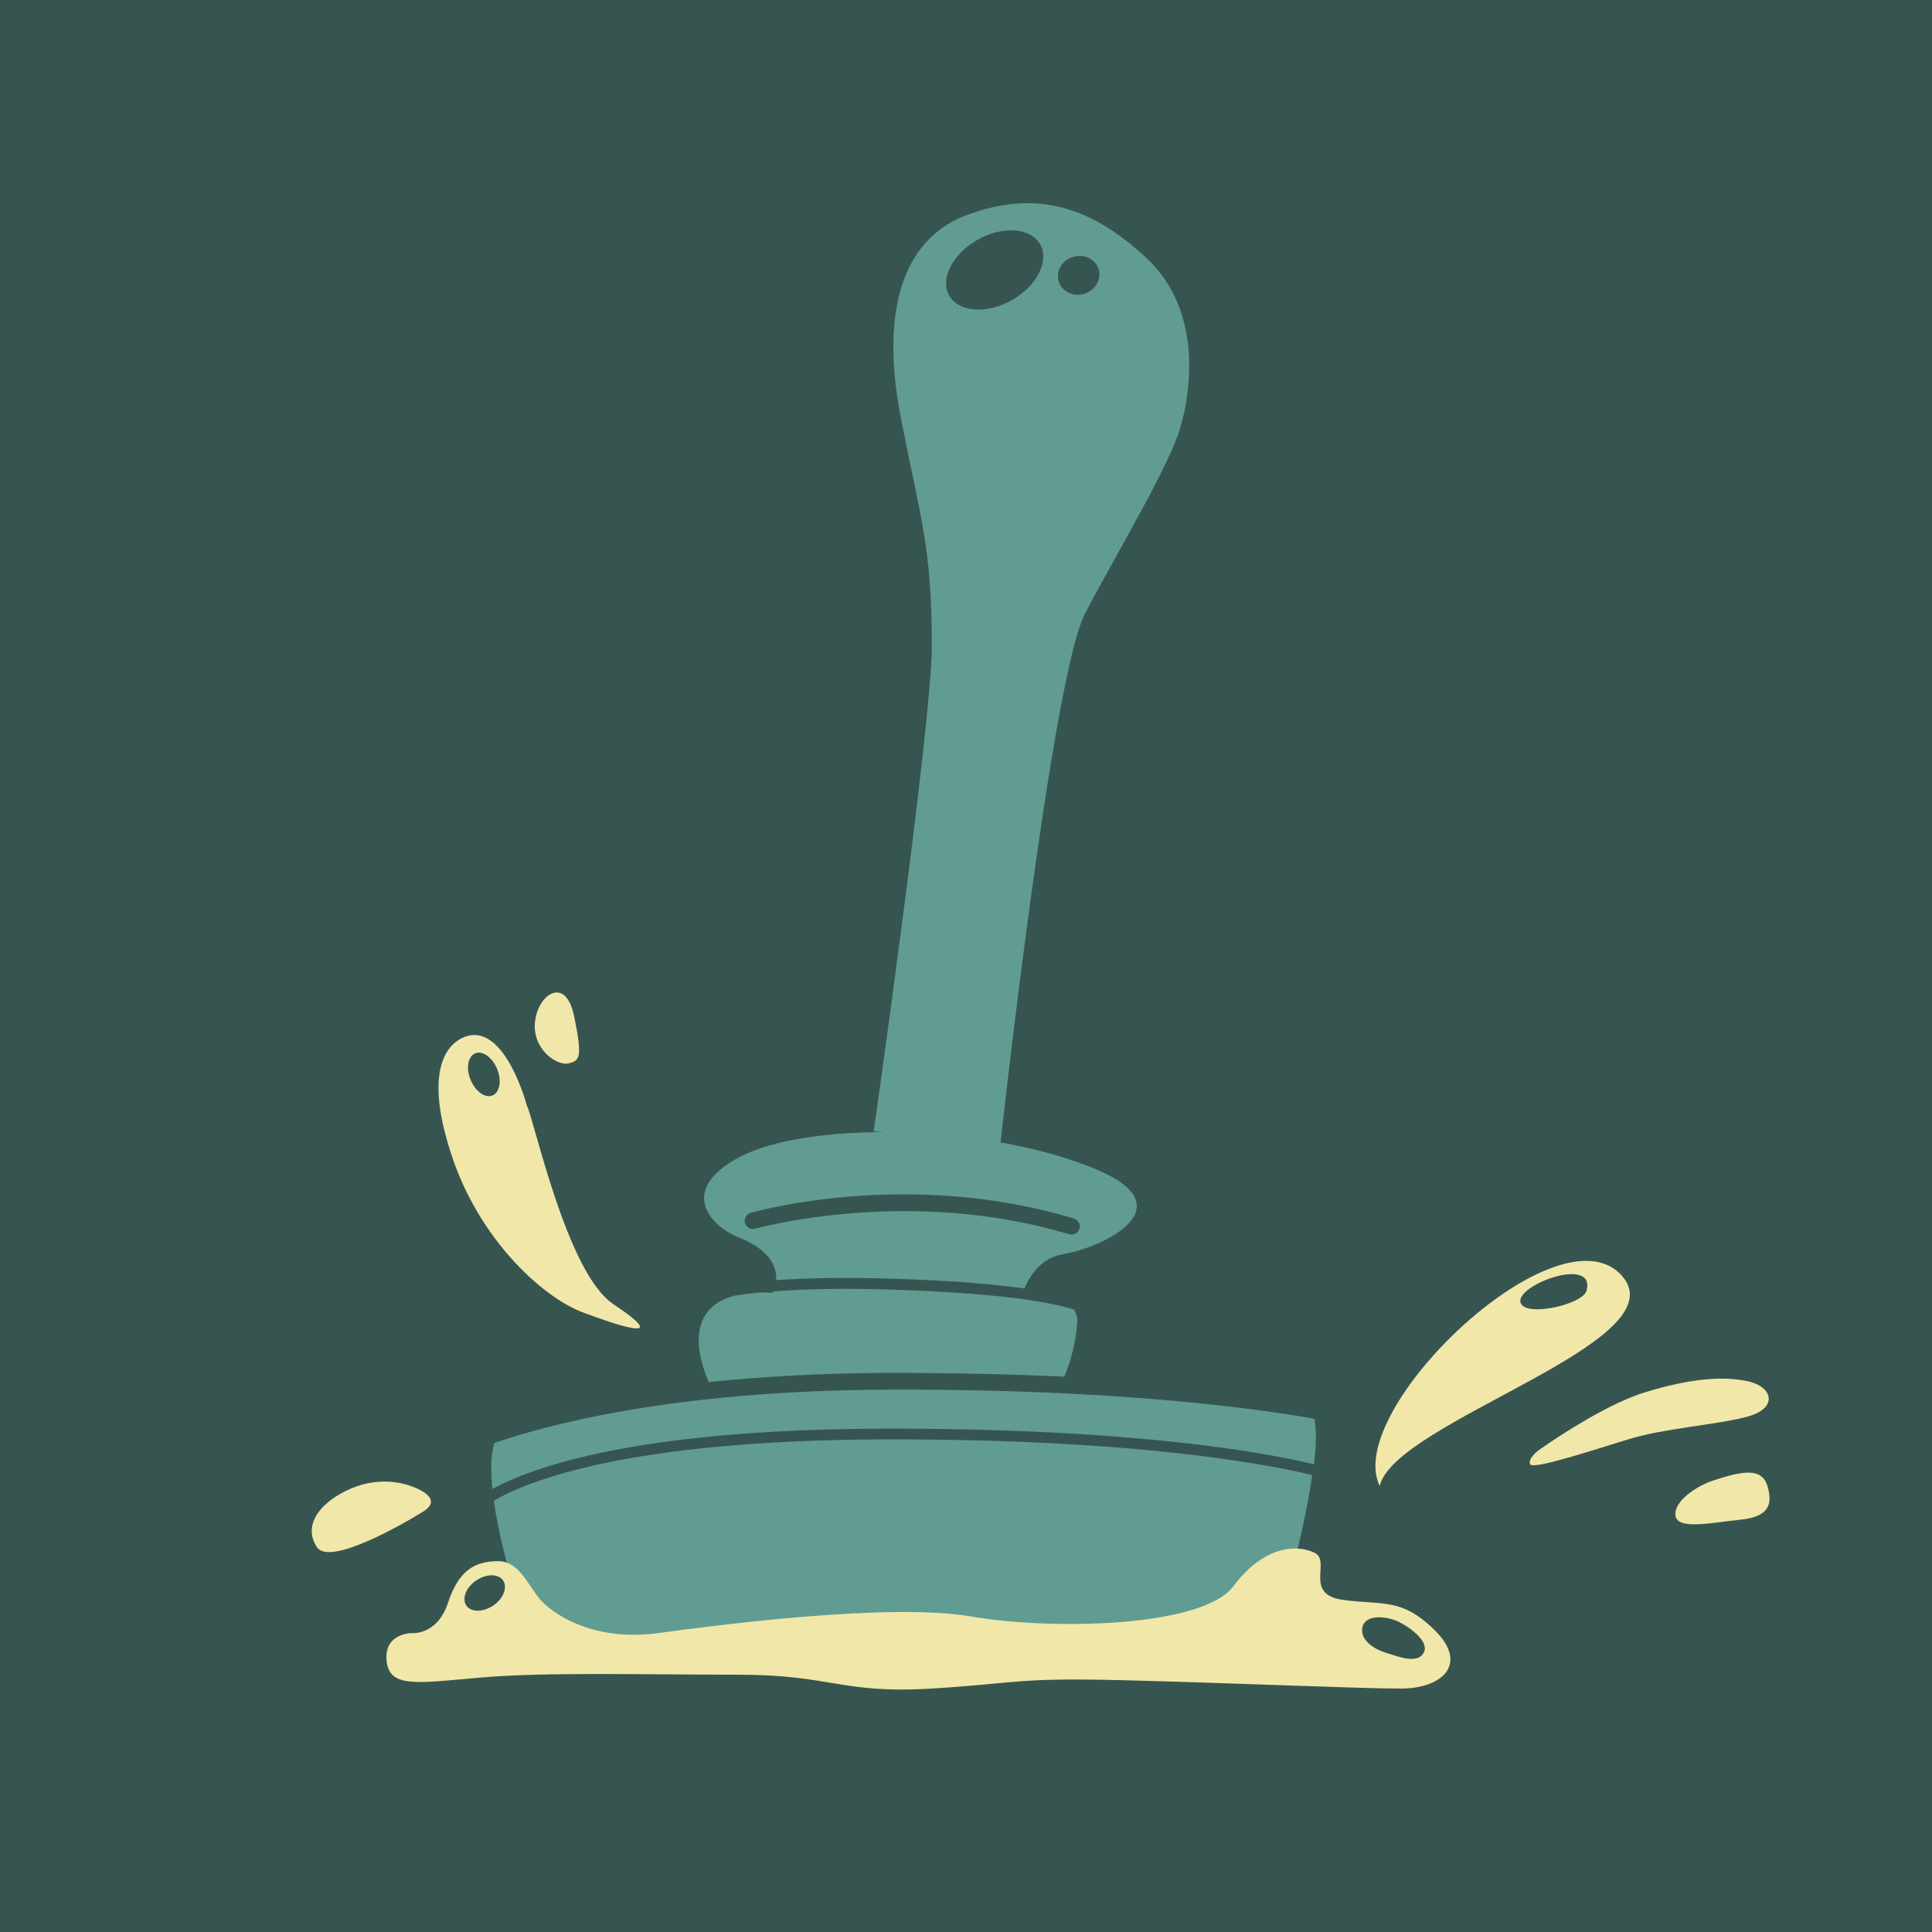
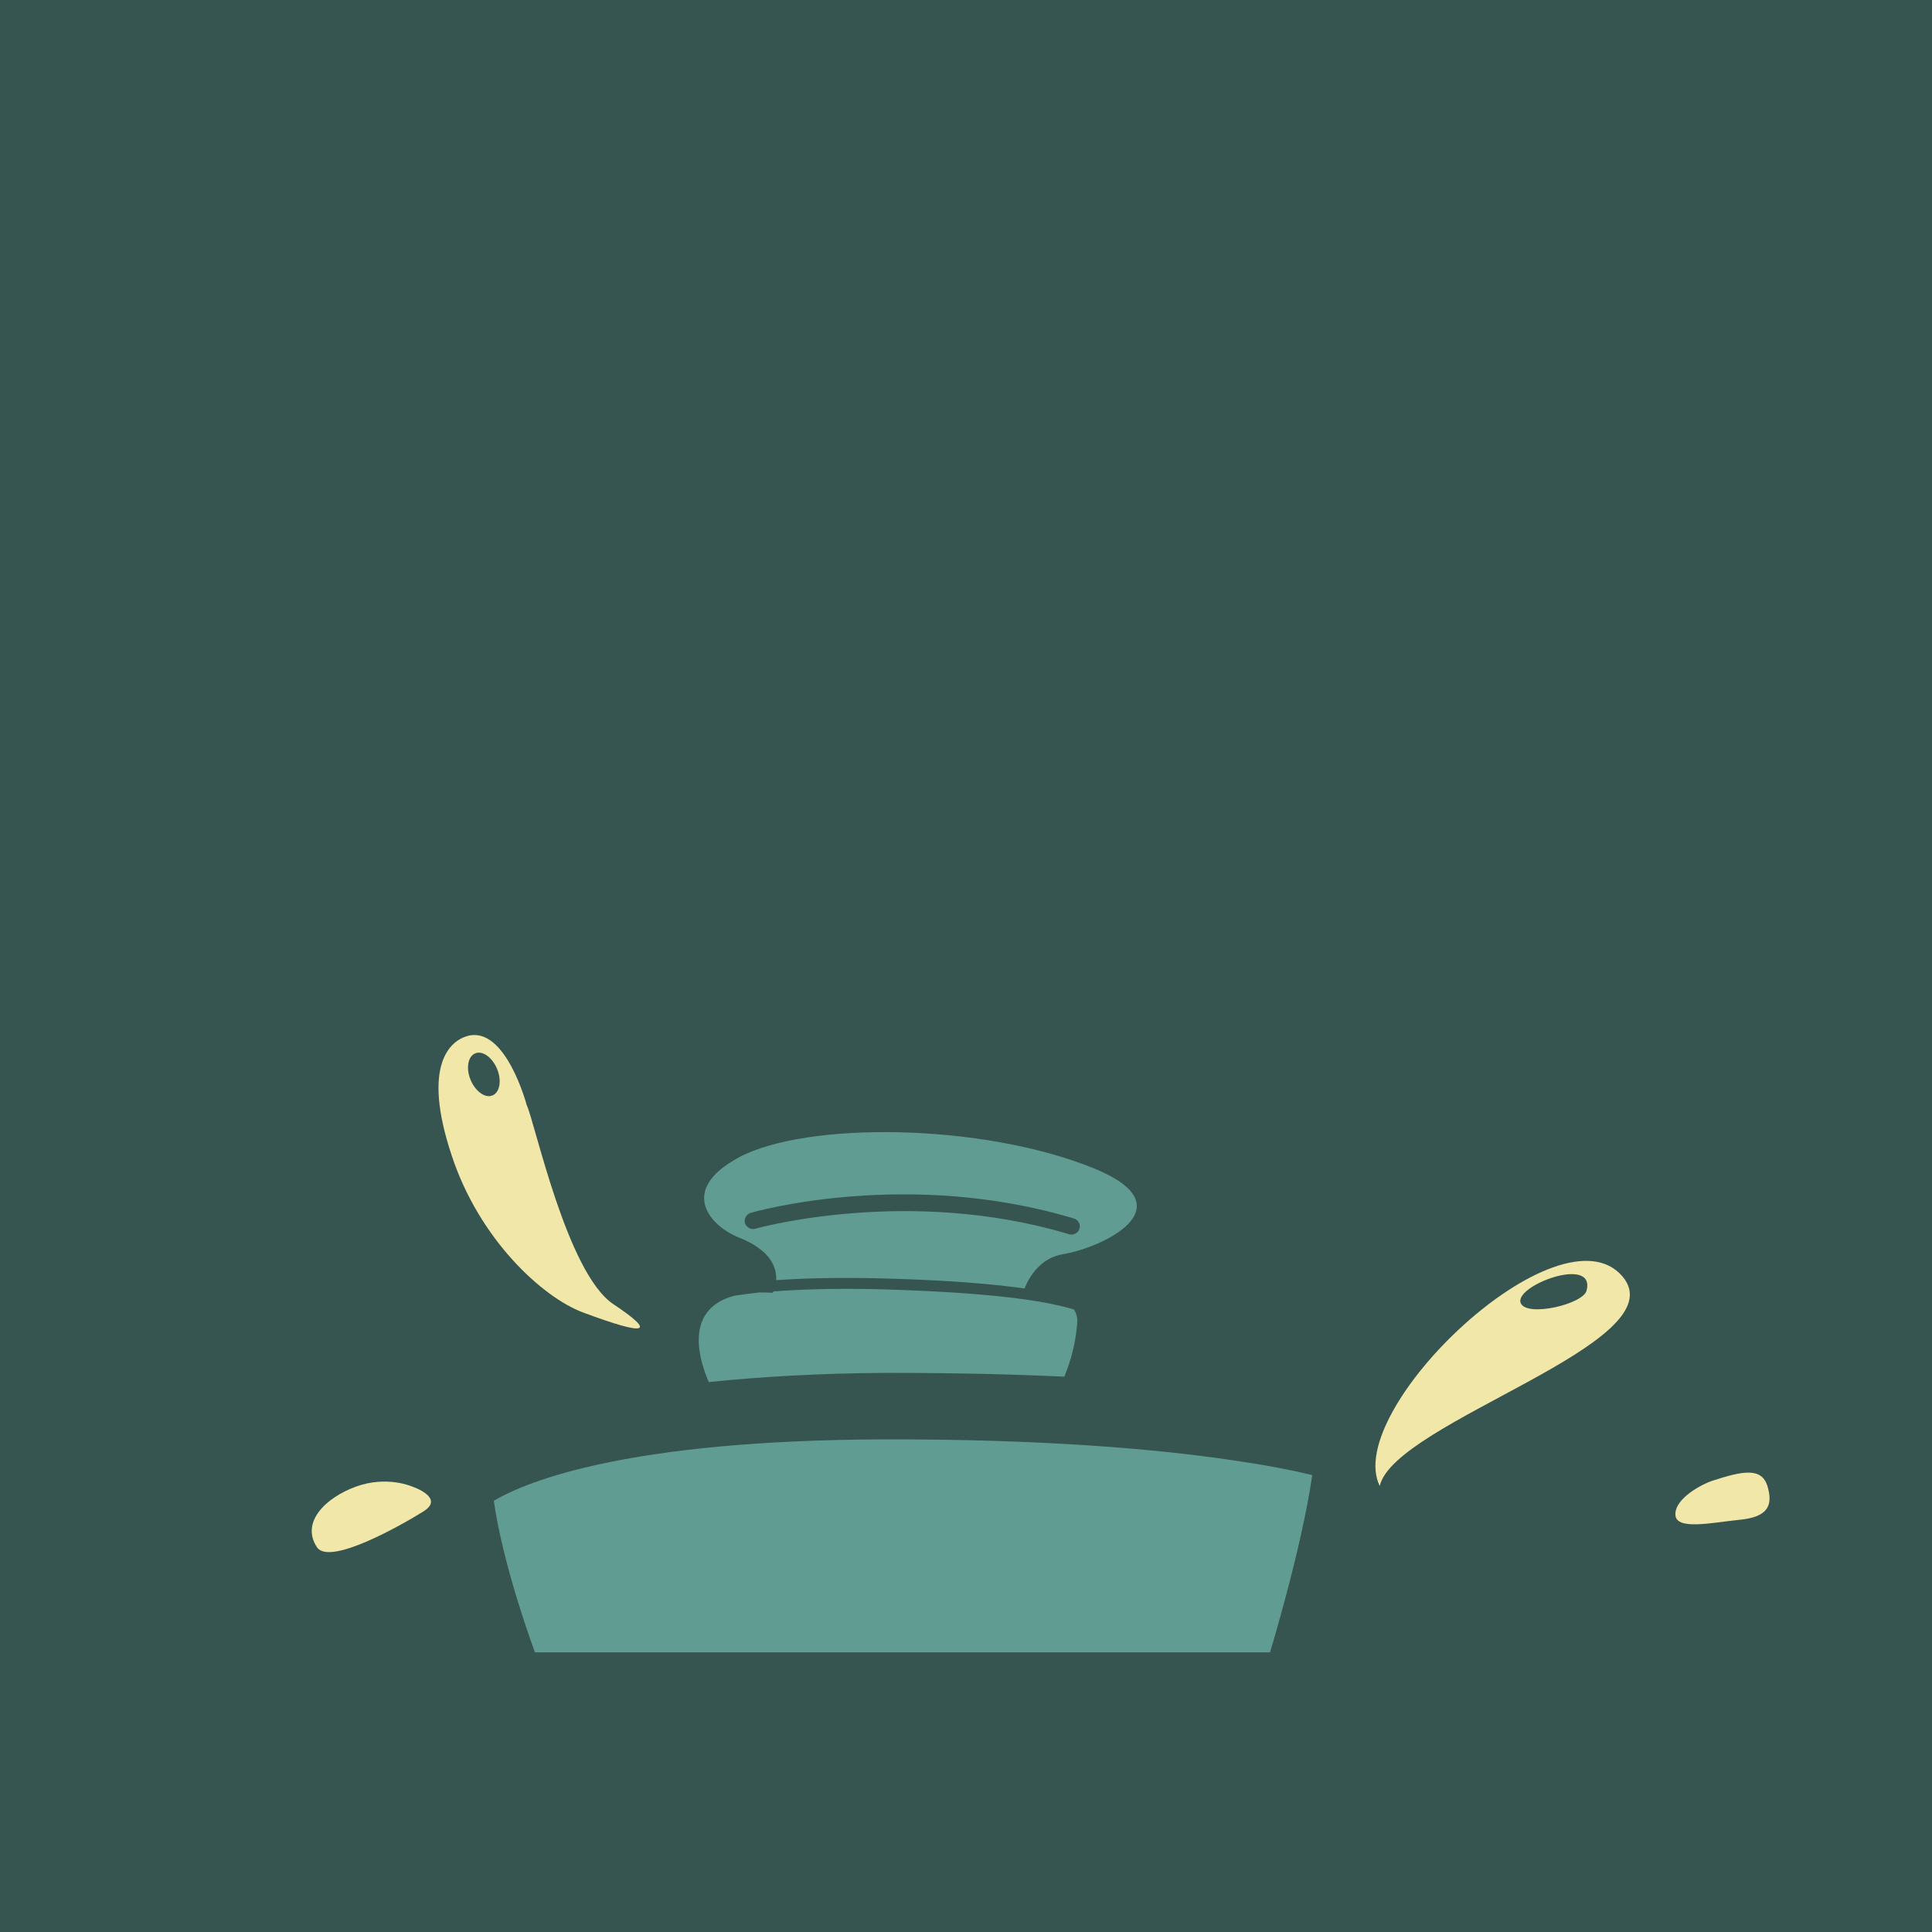
<svg xmlns="http://www.w3.org/2000/svg" id="Layer_2" viewBox="0 0 1080 1080">
  <rect width="1080" height="1080" fill="#375550" />
-   <path d="m641.25,144.61c-34.36-32.45-65.56-37.1-100.01-24.7-34.95,12.5-49.96,51.05-37.52,114.39,10.86,55.7,17.18,71.1,17.18,126.79,0,43.3-32.48,271.31-32.48,271.31l70.89,6.2s28.63-260.46,47.39-296.01c18.76-35.55,46.8-81.94,53.12-103.54s11.85-65.67-18.56-94.44Zm-75.43,23.05c-14.02,8.04-29.62,6.97-35.15-2.32-5.33-9.3,1.58-23.15,15.6-31.19,14.02-8.04,29.62-6.97,35.15,2.32,5.33,9.2-1.58,23.25-15.6,31.19Zm40.78-3.58c-6.12,2.13-12.64-.77-14.61-6.3-2.07-5.52,1.28-11.91,7.4-14.04s12.64.77,14.61,6.3c2.07,5.52-1.28,11.82-7.4,14.04Z" fill="#619c93" />
  <path d="m594.94,769.56c1.38-3.39,6.02-14.34,7.21-29.83.3-3.29-.49-5.71-1.88-7.75-2.57-.77-5.53-1.55-8.98-2.32-19.35-4.36-48.18-7.07-85.99-8.52-31.69-1.26-55.29-.58-72.96.77-.2.48-.49.77-.49.77-2.67-.19-5.04-.19-7.4-.19-5.23.58-9.97,1.26-14.02,1.84-29.82,8.04-18.26,38.94-14.22,48.24,28.53-2.91,61.61-4.94,99.72-5.13,37.22,0,70.2.77,99.03,2.13Z" fill="#619c93" />
-   <path d="m496.02,776.83c-119.46.48-190.35,19.66-219.67,29.83-2.07,6.68-2.07,15.59-1.09,25.67,22.71-12.4,81.16-33.22,217.6-33.71,93.89-.29,157.87,6.01,195.09,11.33,21.72,3.1,37.02,6.3,46.6,8.62,1.28-10.56,1.38-19.66.2-25.47-31.59-5.62-111.76-16.85-238.73-16.27Z" fill="#619c93" />
  <path d="m686.66,815.96c-36.83-5.42-100.51-11.62-193.81-11.33-140.89.58-197.26,22.86-216.81,34.29,5.23,37.29,23,84.75,23,84.75h410.91s17.77-58.31,23.6-99.09c-9.48-2.32-24.88-5.52-46.9-8.62Z" fill="#619c93" />
  <path d="m413.08,691.78c18.26,7.26,21.13,17.14,20.83,23.83,17.97-1.26,41.27-1.74,71.58-.58,22.02.77,46.6,2.32,67.23,5.23,2.67-6.68,8.98-17.14,21.62-19.18,21.62-3.58,70.3-26.25,17.18-47.95-62.69-25.47-160.83-26.25-198.35-6.2-34.75,18.6-15.7,38.74-.1,44.85Zm6.42-13.75c3.65-1.07,88.36-24.7,180.77,3.1,2.57.77,3.95,3.39,3.16,5.71-.59,2.03-2.57,3.29-4.44,3.29-.49,0-.99,0-1.38-.19-89.84-27.02-174.55-3.29-175.34-3.1-2.57.77-5.04-.77-5.83-3.1-.69-2.42.79-4.94,3.06-5.71Z" fill="#619c93" />
  <path d="m906.93,713.48c-35.15-40.97-156.58,74.68-135.65,117.2,8.19-36.03,167.35-80.1,135.65-117.2Zm-20.04,8.04c-2.07,7.56-33.07,14.82-36.73,7.07-4.54-9.69,42.06-27.22,36.73-7.07Z" fill="#f1e7a9" />
-   <path d="m859.93,810.82s34.36-24.7,59.44-32.45c25.08-7.75,43.84-9.3,57.86-6.2,14.02,3.1,17.18,15.5-1.58,20.05-18.76,4.65-45.42,6.2-65.56,12.4-20.14,6.2-53.12,17.05-54.7,13.95-1.58-3.1,4.54-7.75,4.54-7.75Z" fill="#f1e7a9" />
  <path d="m956.88,827.87c17.38-5.71,28.04-7.75,31.2,3.1,3.16,10.85,0,17.05-15.6,18.6-15.6,1.55-35.94,6.2-35.94-3.1s15.6-17.05,20.34-18.6Z" fill="#f1e7a9" />
-   <path d="m299.05,571.29c1.58-15.5,17.18-26.25,21.92-3.1,4.74,23.15,3.16,24.7-3.16,26.25-6.32,1.55-20.34-7.75-18.76-23.15Z" fill="#f1e7a9" />
  <path d="m342.79,728.98c-25.97-17.43-43.84-101.99-48.38-111.29,0,0-11.65-44.07-32.78-38.65-10.07,2.62-25.87,16.27-9.28,66.45,15.4,47.17,50.75,79.62,73.45,88.14,36.23,13.56,41.27,11.53,16.98-4.65Zm-67.53-116.62c-4.05,1.74-9.58-2.32-12.24-8.81s-1.38-13.17,2.67-14.72c4.05-1.74,9.58,2.32,12.24,8.81s1.38,13.17-2.67,14.72Z" fill="#f1e7a9" />
  <path d="m230.34,830.97s18.76,6.2,6.32,13.95c-12.44,7.75-52.33,30.41-59.44,20.05-9.28-13.95,4.74-27.8,21.92-34,17.18-6.2,31.2,0,31.2,0Z" fill="#f1e7a9" />
-   <path d="m802.08,911.37c-18.76-18.6-29.62-13.95-51.54-17.05s-6.32-21.6-15.6-26.25c-9.28-4.65-28.04-4.65-45.42,18.6-17.28,23.15-101.49,24.7-146.71,16.95-45.22-7.75-140.59,4.65-175.05,9.3-34.56,4.65-56.28-9.3-64.17-17.05s-12.44-23.15-25.08-23.15-21.92,4.65-28.04,23.15c-6.12,18.6-20.34,17.05-20.34,17.05,0,0-15.6,0-14.02,15.5,1.58,15.5,17.18,12.4,53.12,9.3,35.94-3.1,92.21-1.55,143.75-1.55s57.86,10.85,107.81,7.75,46.8-6.2,107.81-4.65c61.01,1.55,131.21,4.65,154.71,4.65,23.5-.1,37.52-14.04,18.76-32.55Zm-526.23-13.95c-5.63,3.87-12.44,3.97-15.11.19-2.67-3.87-.3-10.17,5.33-14.04,5.63-3.87,12.44-3.97,15.11-.19,2.67,3.87.3,10.17-5.33,14.04Zm520.11,26.25c-3.46,6.97-14.32,2.32-21.92,0-4.44-1.36-14.02-6.2-12.44-13.95,1.58-7.75,14.02-6.2,20.34-3.1s17.08,10.95,14.02,17.05Z" fill="#f1e7a9" />
</svg>